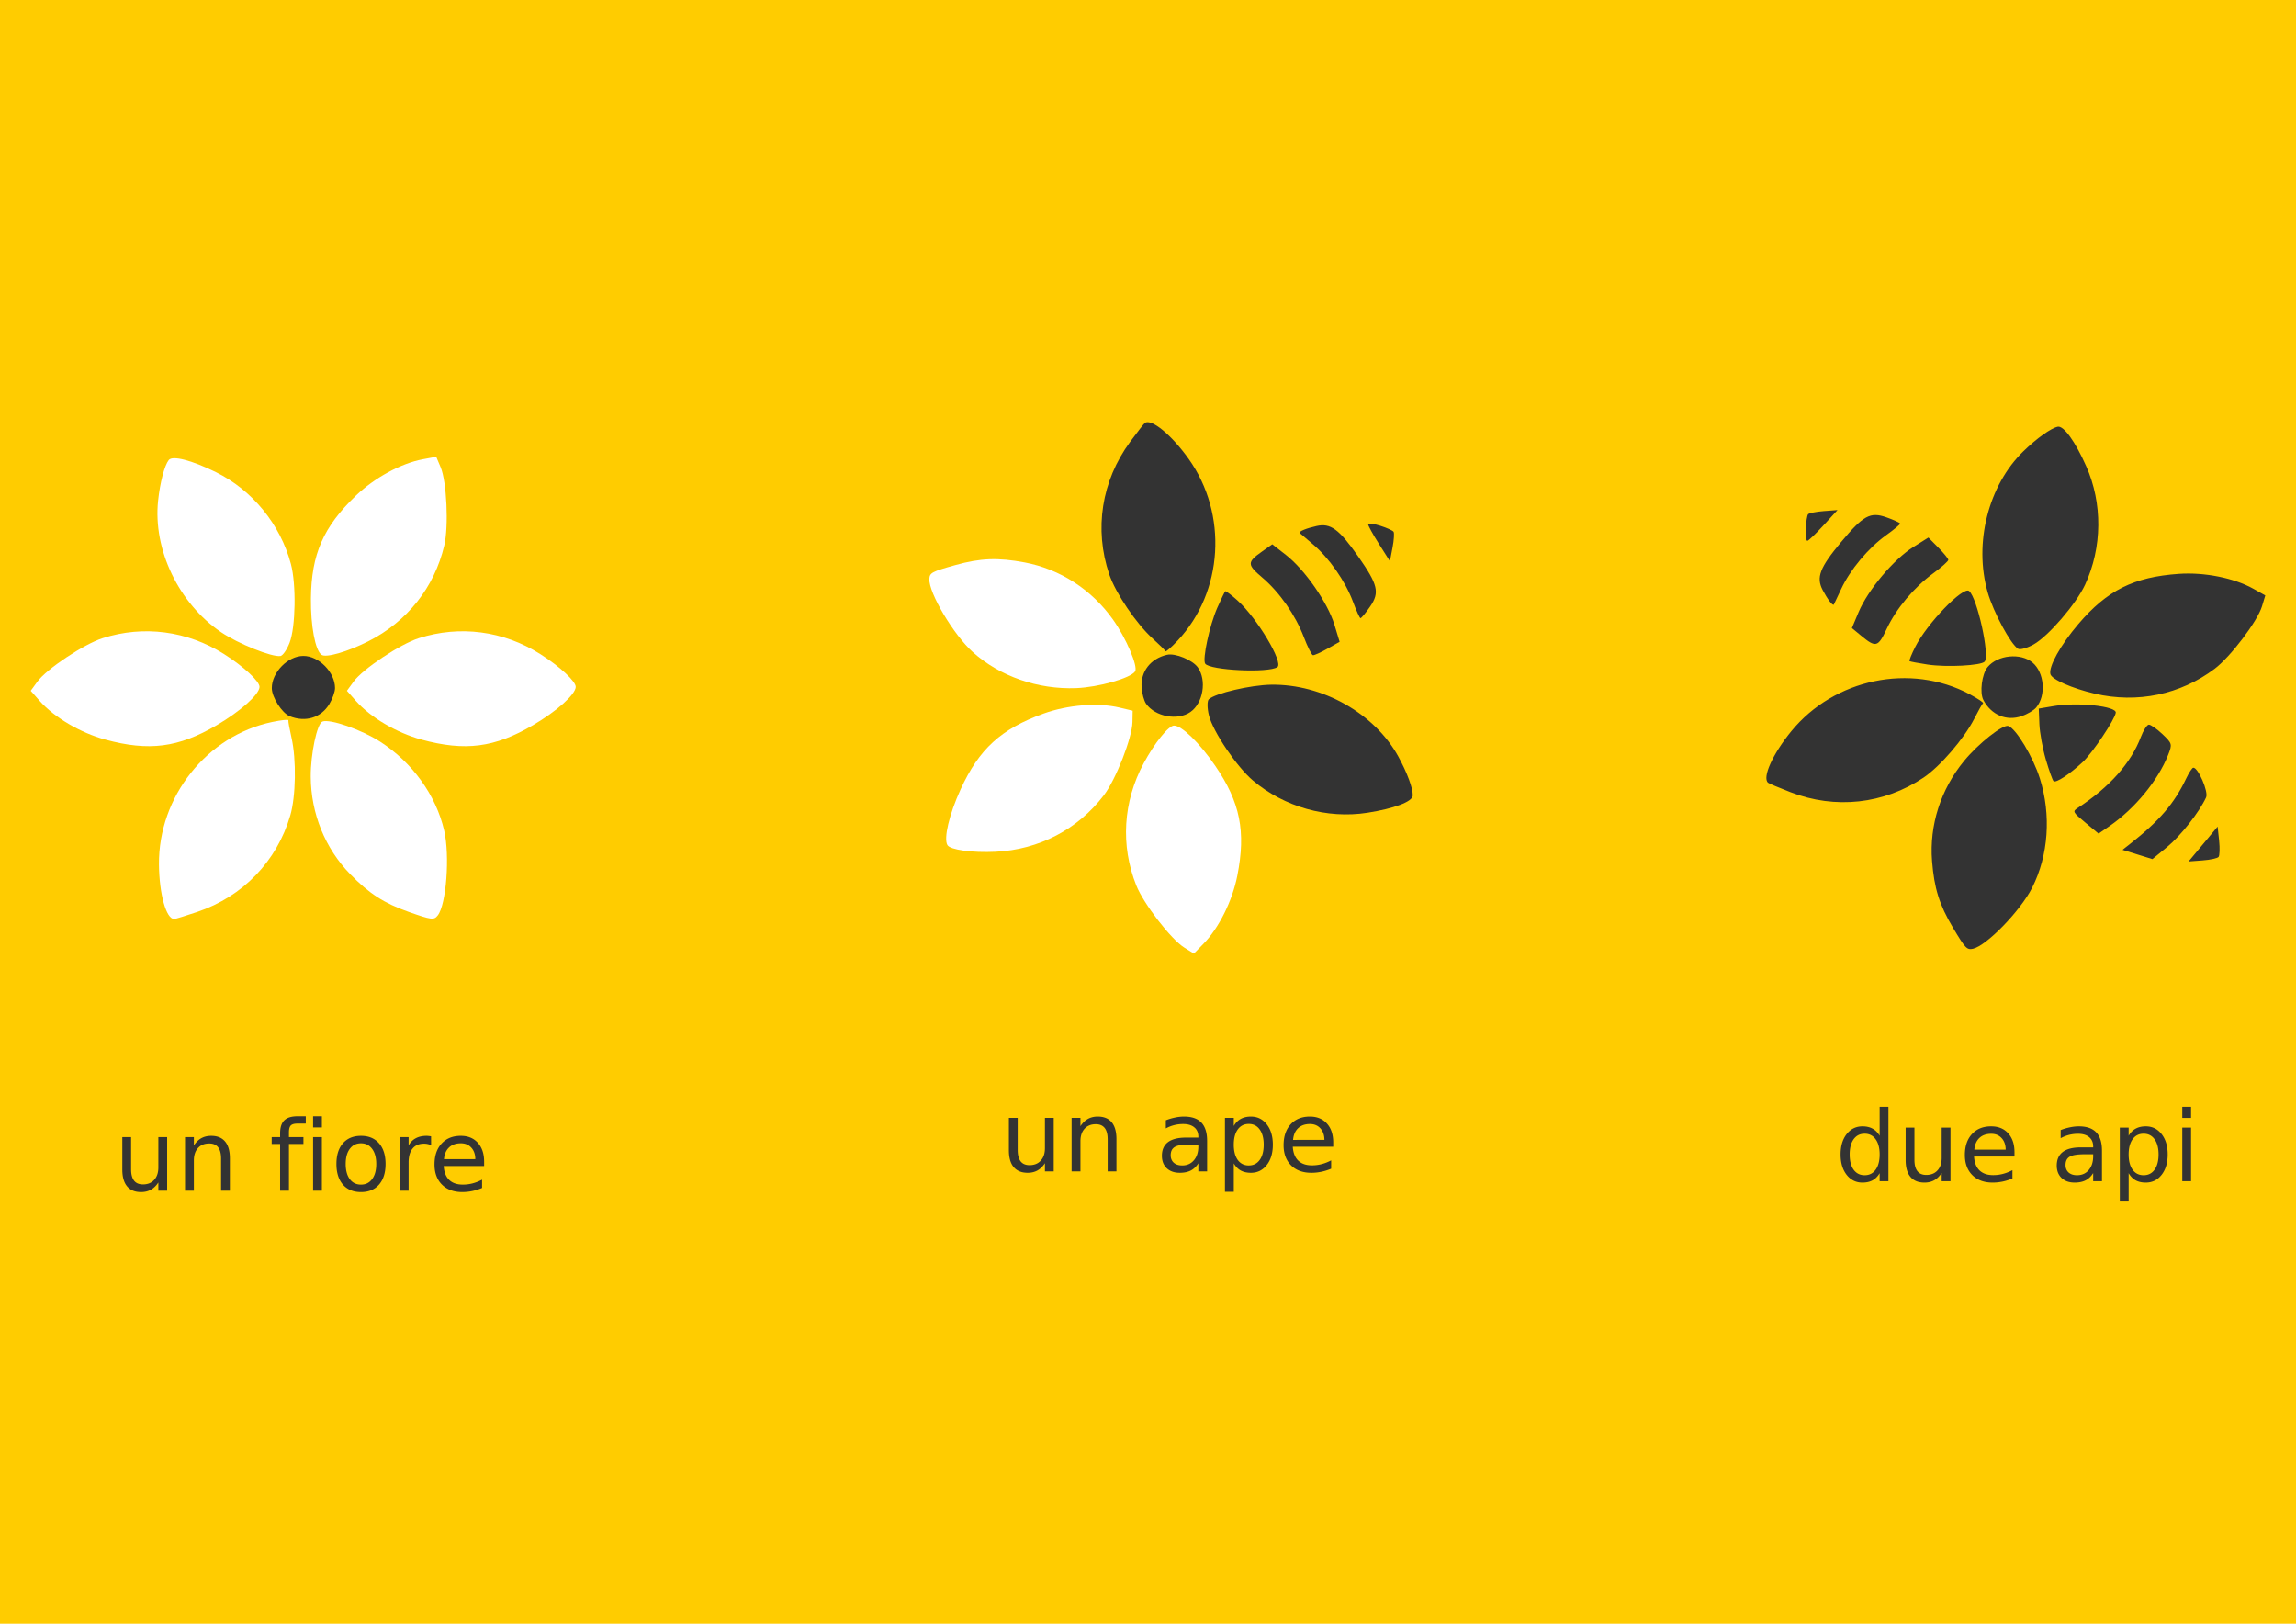
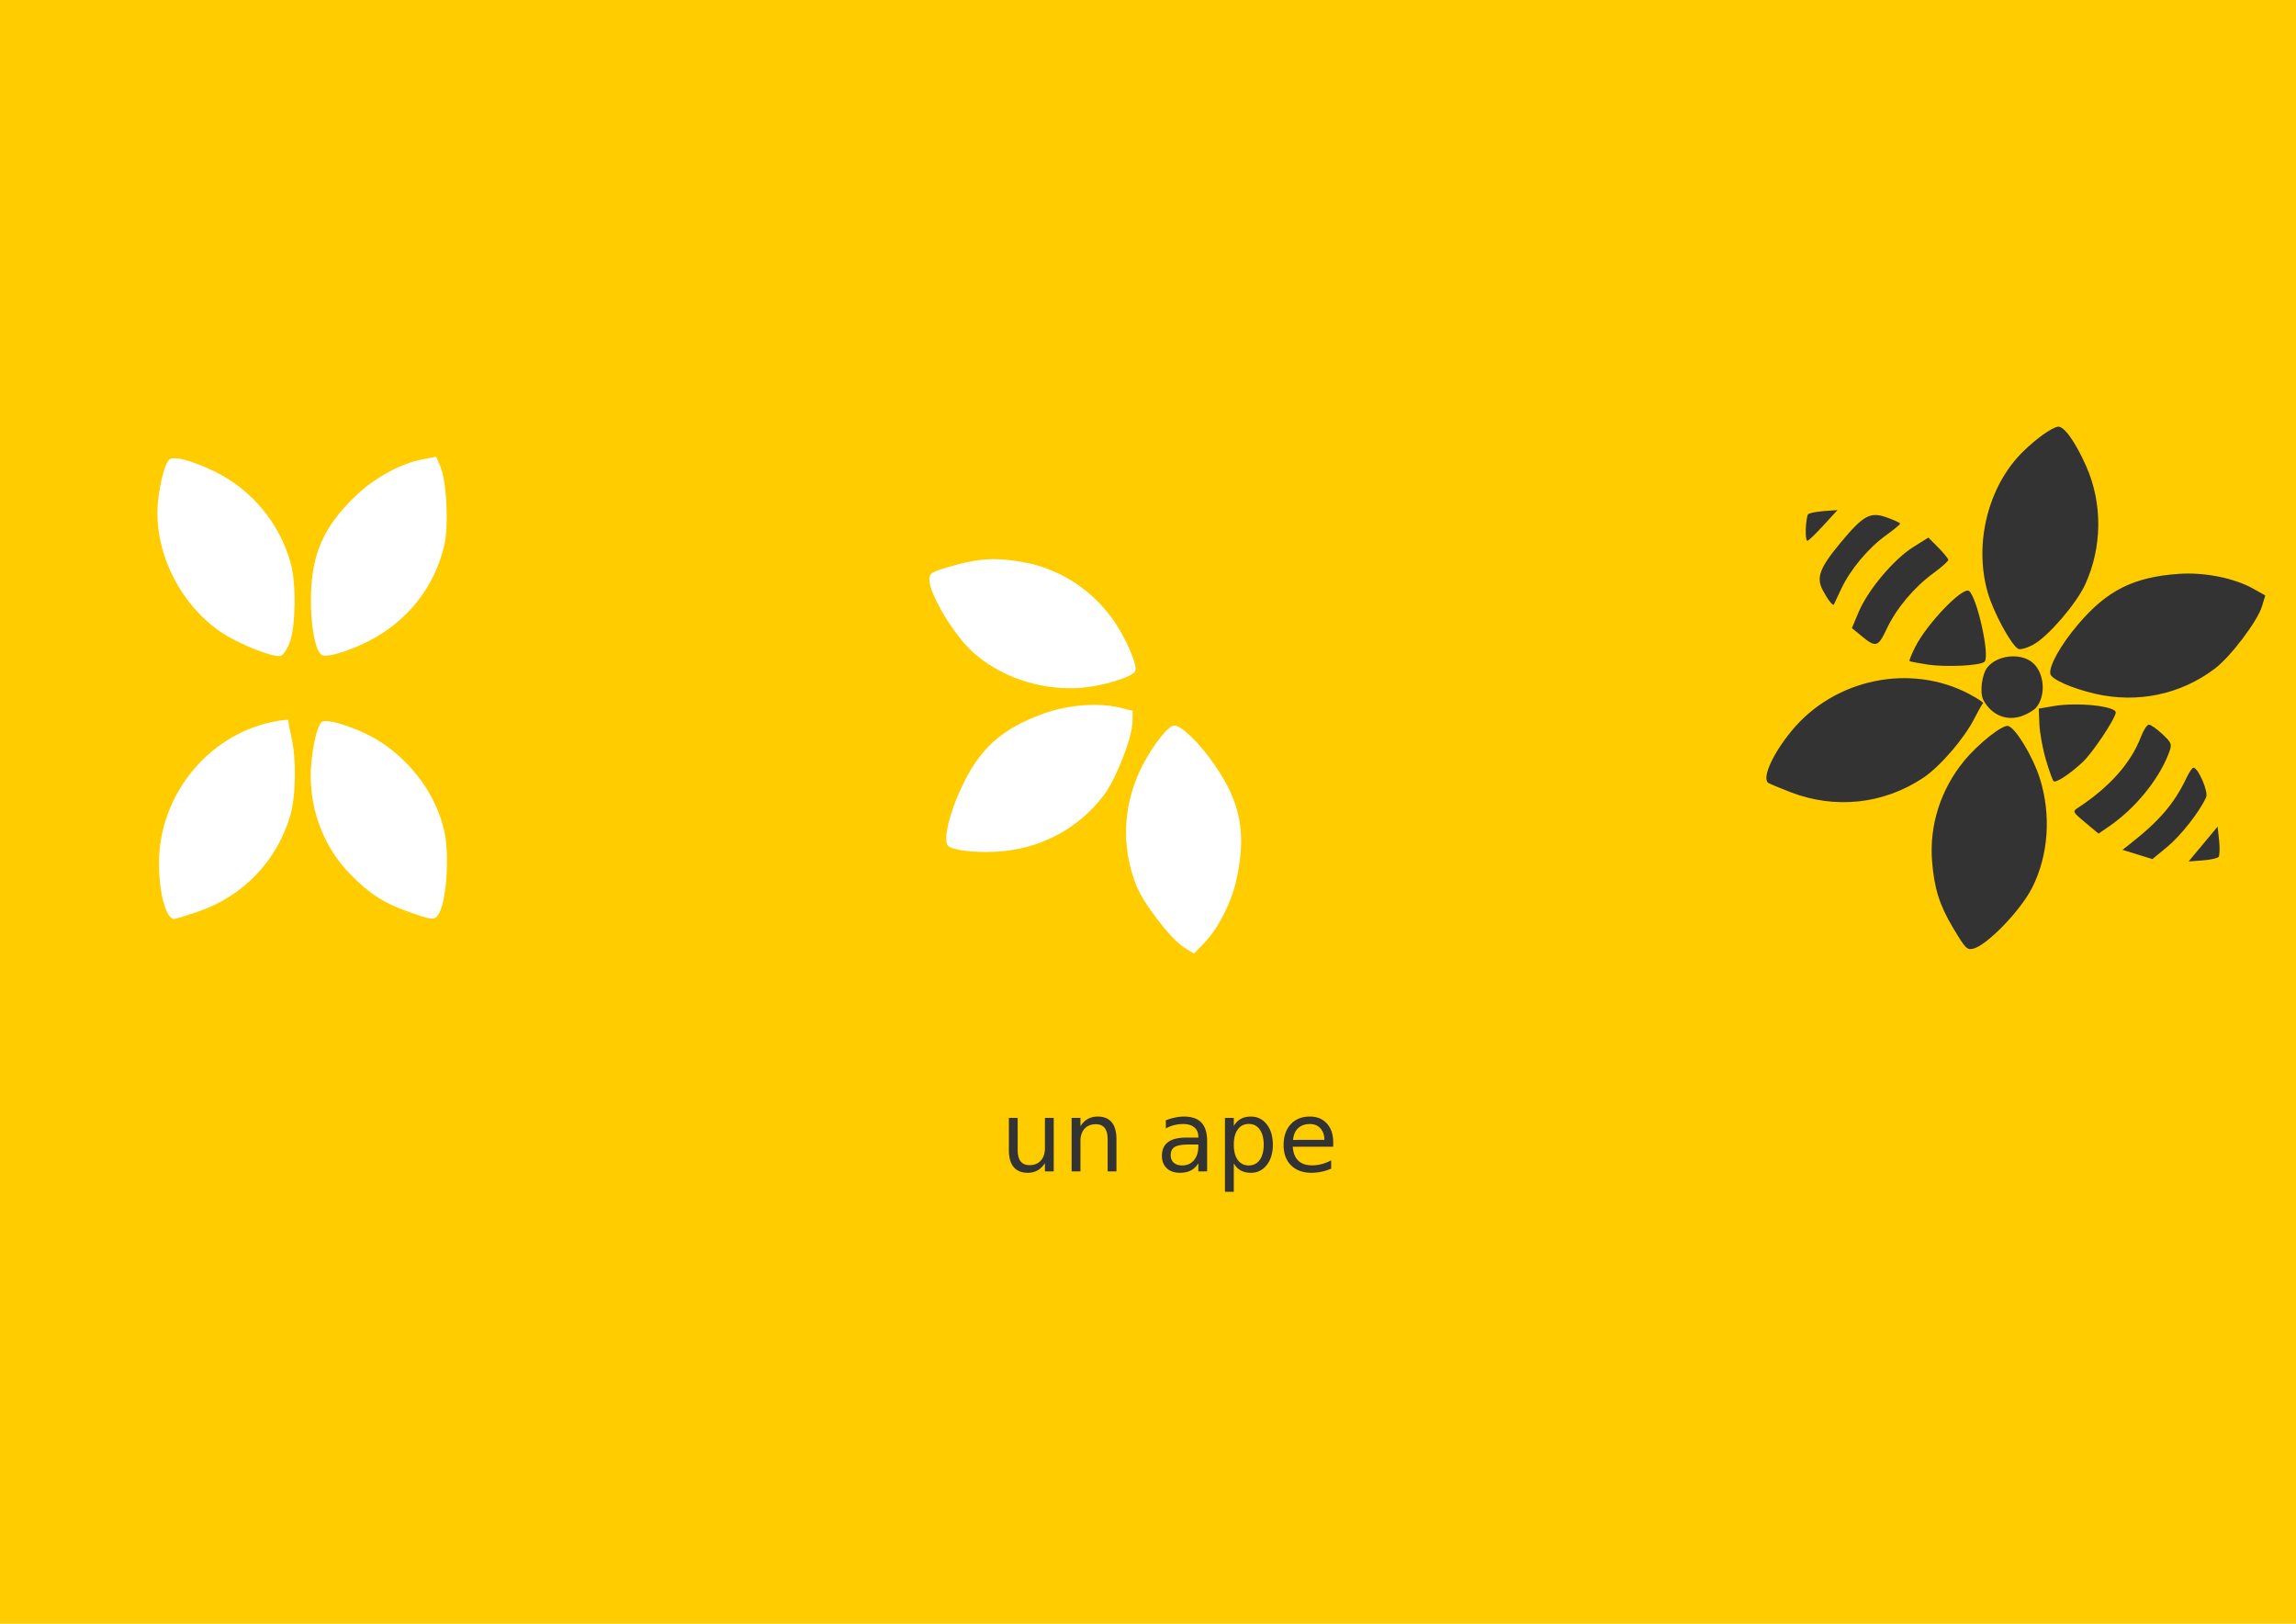
<svg xmlns="http://www.w3.org/2000/svg" width="1052.362" height="744.094" viewBox="0 0 1052.362 744.094">
  <path style="marker:none" color="#000" fill="#fc0" overflow="visible" d="M-5.346-3.208h1061.618v754.786H-5.346z" />
-   <path d="M102.69 299.745c-16.901-10.677-36.834-13.295-55.608-7.302-8.65 2.76-25.707 14.109-29.939 19.918l-3.065 4.208 4.153 4.681c6.719 7.572 18.648 14.593 30.063 17.693 19.97 5.425 33.498 3.677 51.012-6.59 10.873-6.373 19.413-13.976 19.648-17.493.17-2.517-7.276-9.438-16.263-15.115z" fill="#fff" />
  <g fill="#fff">
    <path d="M90.447 417.9c20.887-7.067 36.441-23.199 42.598-44.181 2.565-8.743 2.843-25.658.584-35.575-.908-3.986-1.564-7.612-1.457-8.06.107-.446-3.21-.102-7.368.766-29.986 6.258-52.218 34.227-51.937 65.343.122 13.5 3.313 24.955 6.95 24.955.566 0 5.35-1.462 10.63-3.248zM200.643 419.501c3.922-5.012 5.61-27.325 2.943-38.887-3.733-16.182-14.57-31.218-29.365-40.74-8.584-5.526-22.982-10.542-26.445-9.213-2.468.947-5.42 14.877-5.354 25.27.106 16.88 6.588 32.882 18.097 44.674 8.736 8.951 15.46 13.287 26.818 17.295 10.467 3.694 11.565 3.826 13.306 1.601zM132.74 294.542c2.77-7.197 3.089-26.738.59-36.109-4.837-18.14-17.677-33.847-34.4-42.079-11.116-5.472-19.852-7.712-21.574-5.533-1.959 2.48-3.998 10.247-4.89 18.627-2.38 22.373 9.445 47.078 28.837 60.246 7.787 5.288 23.28 11.516 27.224 10.942 1.089-.158 2.985-2.9 4.214-6.094zM168.715 293.94c17.857-8.99 30.367-24.727 34.9-43.906 2.088-8.836 1.146-29.301-1.654-35.921l-2.028-4.795-6.152 1.15c-9.95 1.858-22.112 8.468-30.65 16.656-14.934 14.324-20.404 26.82-20.624 47.12-.137 12.602 1.982 23.837 4.875 25.85 2.072 1.443 11.838-1.376 21.333-6.155z" />
  </g>
-   <path d="M247.619 299.745c-16.902-10.677-36.835-13.295-55.61-7.302-8.649 2.76-25.705 14.109-29.938 19.918l-3.065 4.208 4.153 4.681c6.719 7.572 18.648 14.593 30.063 17.693 19.97 5.425 33.498 3.677 51.012-6.59 10.873-6.373 19.413-13.976 19.648-17.493.17-2.517-7.276-9.438-16.263-15.115z" fill="#fff" />
-   <path d="M132.82 328.225c-3.58-1.44-8.23-8.706-8.237-12.873-.012-7.229 7.379-14.757 14.487-14.757 7.109 0 14.5 7.528 14.488 14.757-.002 1.666-1.188 4.971-2.635 7.345-3.804 6.238-10.927 8.413-18.102 5.528zM517.93 202.57c-13.045 17.777-16.52 39.915-9.515 60.63 2.919 8.632 12.401 22.64 19.945 29.465 3.03 2.742 5.65 5.335 5.819 5.762.17.427 2.686-1.758 5.593-4.857 20.961-22.338 23.107-58.002 5.015-83.318-7.85-10.983-17.038-18.532-20.017-16.444-.464.326-3.541 4.269-6.84 8.763zM554.117 327.856c1.864 7.482 12.821 23.665 20.247 29.904 14.374 12.077 33.905 17.567 52.324 14.706 12.242-1.9 20.681-5.081 20.84-7.854.18-3.155-2.609-10.685-6.69-18.058-10.894-19.686-34.759-33.126-58.196-32.776-9.412.14-25.673 3.936-28.573 6.67-.8.754-.779 4.088.048 7.408zM589.39 254.3c8.678 6.76 19.164 21.857 22.257 32.042l2.361 7.775-5.585 3.165c-3.071 1.742-6.062 3.082-6.645 2.98-.584-.103-2.456-3.829-4.161-8.28-3.907-10.201-11.133-20.567-18.997-27.252-7.114-6.047-7.115-7.08-.023-12.09l4.543-3.21 6.25 4.87zM603.471 241.05c6.386-1.416 10.247 1.399 18.957 13.821 9.198 13.12 10.038 16.622 5.544 23.128-2.05 2.97-4.033 5.347-4.404 5.282-.371-.066-1.927-3.479-3.457-7.586-3.509-9.416-11.018-20.15-18.453-26.375-3.164-2.65-5.844-4.934-5.955-5.078-.523-.675 3.063-2.149 7.768-3.192zM567.226 275.192c8.95 8.05 21.172 28.48 18.259 30.521-3.955 2.773-30.936 1.496-33.082-1.566-1.378-1.965 1.993-17.56 5.54-25.629 1.744-3.964 3.397-7.367 3.675-7.562.277-.195 2.8 1.712 5.608 4.236zM534.9 300.07c3.758-.878 11.737 2.403 14.135 5.81 4.159 5.913 2.429 16.32-3.392 20.4-5.82 4.082-16.194 2.16-20.334-3.765-.954-1.366-1.88-4.753-2.058-7.527-.467-7.29 4.116-13.161 11.648-14.919zM632.623 240.93c2.962.942 5.712 2.178 6.11 2.747.4.57.188 3.844-.47 7.276l-1.198 6.24-5.083-8.022c-2.796-4.413-5.007-8.457-4.914-8.987.093-.53 2.593-.194 5.555.747z" fill="#333" />
  <g fill="#fff">
    <path d="M425.968 265.314c-.334 6.356 11.092 25.594 19.914 33.53 12.346 11.107 29.852 17.197 47.432 16.501 10.2-.403 24.87-4.562 26.942-7.638 1.477-2.192-4.103-15.292-10.123-23.764-9.778-13.762-24.271-23.143-40.464-26.19-12.292-2.315-20.286-2.005-31.887 1.233-10.692 2.985-11.666 3.507-11.814 6.328zM524.192 349.795c-9.462 17.612-10.67 37.68-3.371 55.985 3.362 8.434 15.882 24.65 21.975 28.463l4.413 2.762 4.377-4.473c7.08-7.234 13.245-19.628 15.535-31.233 4.005-20.303 1.31-33.674-10.163-50.422-7.123-10.397-15.308-18.38-18.832-18.368-2.524.008-8.903 7.922-13.934 17.286zM456.252 390.338c19.97-.96 37.793-10.26 49.725-25.944 5.497-7.226 12.949-26.31 13.08-33.497l.094-5.205-6.089-1.448c-9.847-2.343-23.645-1.244-34.772 2.77-19.466 7.024-29.54 16.22-37.986 34.681-5.244 11.46-7.872 22.588-6.046 25.603 1.307 2.16 11.376 3.55 21.994 3.04z" />
  </g>
  <g fill="#333">
    <path d="M820.646 363.02c20.57 7.943 42.846 5.507 61.008-6.672 7.568-5.074 18.61-17.89 23.223-26.956 1.854-3.643 3.672-6.849 4.04-7.124.368-.275-2.4-2.133-6.15-4.128-27.043-14.39-62.027-7.134-81.73 16.95-8.548 10.449-13.431 21.292-10.637 23.62.435.363 5.046 2.303 10.246 4.31zM904.277 434.794c6.222-1.34 21.803-17.4 27.156-27.99 7.49-14.822 8.79-33.31 3.521-50.097-3.057-9.74-10.907-22.811-14.418-24.007-2.502-.852-13.687 7.96-20.29 15.986-10.725 13.036-15.99 29.479-14.697 45.905.982 12.47 3.371 20.105 9.531 30.455 5.677 9.539 6.436 10.343 9.197 9.748zM932.107 295.327c6.734-3.756 19.489-18.564 23.569-27.363 7.897-17.032 8.087-37.319.51-54.348-5.037-11.32-10.314-18.633-13.032-18.061-3.093.65-9.631 5.312-15.68 11.179-16.151 15.664-22.882 42.213-16.415 64.744 2.597 9.047 10.513 23.75 13.91 25.833.938.576 4.15-.317 7.138-1.984zM960.13 317.894c19.473 4.526 39.158.444 54.918-11.388 7.26-5.451 19.638-21.777 21.725-28.655l1.511-4.981-5.461-3.056c-8.835-4.941-22.41-7.65-34.21-6.825-20.643 1.444-32.844 7.542-46.008 22.996-8.173 9.595-13.738 19.582-12.805 22.981.669 2.434 9.976 6.52 20.33 8.928zM851.886 280.519c4.256-10.144 16.085-24.212 25.106-29.862l6.887-4.313 4.516 4.563c2.484 2.51 4.56 5.045 4.614 5.636.054.59-3.053 3.371-6.904 6.18-8.824 6.44-16.94 16.125-21.335 25.464-3.976 8.447-4.972 8.719-11.664 3.184l-4.286-3.546 3.066-7.306zM952.342 370.23c14.53-9.48 24.374-20.544 28.911-32.492 1.15-3.03 2.78-5.57 3.622-5.647.842-.077 3.64 1.858 6.218 4.299 4.534 4.293 4.62 4.607 2.642 9.594-4.639 11.695-15.266 24.604-26.787 32.538l-5.084 3.502-6.06-5.05c-5.816-4.846-5.955-5.117-3.462-6.744zM976.286 386.746c13.547-10.642 20.267-18.487 25.8-30.117 1.238-2.601 2.672-4.768 3.187-4.815 2.192-.199 7.057 11.024 5.887 13.58-3.074 6.723-11.607 17.585-17.87 22.75l-6.738 5.556-6.853-2.126-6.852-2.126 3.439-2.702zM835.415 270.394c-3.037-5.794-1.33-10.256 8.383-21.912 10.257-12.31 13.417-14.035 20.872-11.4 3.403 1.203 6.216 2.494 6.25 2.87.034.375-2.854 2.77-6.417 5.32-8.172 5.85-16.567 15.904-20.632 24.71-1.73 3.746-3.234 6.93-3.344 7.074-.515.682-2.874-2.394-5.112-6.662zM877.848 296.448c5.429-10.743 21.95-27.883 24.683-25.606 3.711 3.093 9.535 29.468 7.14 32.34-1.536 1.845-17.47 2.67-26.185 1.355-4.283-.645-8-1.351-8.26-1.568-.26-.217.92-3.151 2.622-6.52zM937.73 348.17c-1.485-5.02-2.827-12.349-2.985-16.284l-.286-7.156 6.898-1.17c10.95-1.86 28.815.063 28.39 3.053-.451 3.177-10.704 18.477-15.17 22.637-5.98 5.571-12.22 9.659-13.332 8.733-.45-.376-2.032-4.79-3.516-9.812zM909.102 320.859c-1.83-3.4-.75-11.958 1.913-15.164 4.618-5.56 15.116-6.613 20.577-2.062 5.46 4.55 6.32 15.066 1.683 20.611-1.069 1.279-4.096 3.059-6.727 3.956-6.915 2.357-13.78-.531-17.446-7.341zM827.676 242.288c.134-3.105.608-6.083 1.053-6.617.445-.534 3.66-1.185 7.145-1.447l6.337-.477-6.414 7.004c-3.528 3.853-6.853 7.045-7.39 7.093-.536.05-.865-2.451-.731-5.556zM1009.782 386.797l6.657-7.989.682 6.386c.374 3.512.26 6.89-.253 7.507-.514.616-3.816 1.338-7.338 1.602l-6.404.482 6.656-7.988z" />
  </g>
  <g style="line-height:125%" font-size="40" font-weight="400" letter-spacing="0" word-spacing="0" fill="#333" font-family="Sans">
-     <path d="M56.064 535.965V521.11h4.031v14.702c0 2.322.453 4.068 1.359 5.236.905 1.154 2.264 1.731 4.075 1.731 2.176 0 3.893-.694 5.149-2.081 1.27-1.388 1.906-3.28 1.906-5.675V521.11h4.031v24.54h-4.031v-3.77c-.979 1.49-2.118 2.6-3.418 3.331-1.285.716-2.782 1.074-4.491 1.074-2.82 0-4.96-.877-6.42-2.63-1.46-1.752-2.19-4.316-2.19-7.69M105.361 530.838v14.811h-4.031v-14.68c0-2.322-.453-4.06-1.359-5.214-.905-1.154-2.264-1.73-4.075-1.73-2.176 0-3.893.693-5.149 2.08-1.256 1.388-1.884 3.28-1.884 5.675v13.87H84.81v-24.54h4.053v3.813c.964-1.476 2.096-2.578 3.396-3.309 1.315-.73 2.826-1.095 4.535-1.095 2.82 0 4.952.876 6.398 2.629 1.446 1.738 2.169 4.302 2.169 7.69M140.154 511.558v3.352h-3.856c-1.446 0-2.454.292-3.024.876-.555.585-.833 1.636-.833 3.155v2.17h6.64v3.132h-6.64v21.406h-4.053v-21.406h-3.856v-3.133h3.856v-1.709c0-2.731.636-4.717 1.906-5.96 1.271-1.255 3.287-1.883 6.047-1.883h3.813M143.506 521.11h4.031v24.54h-4.031v-24.54m0-9.552h4.031v5.105h-4.031v-5.105M165.46 523.937c-2.162 0-3.871.847-5.127 2.541-1.257 1.68-1.885 3.988-1.885 6.924 0 2.936.621 5.25 1.863 6.945 1.256 1.68 2.972 2.52 5.148 2.52 2.148 0 3.85-.847 5.105-2.542 1.257-1.694 1.885-4.002 1.885-6.923 0-2.907-.628-5.207-1.885-6.902-1.256-1.709-2.957-2.563-5.105-2.563m0-3.418c3.506 0 6.26 1.14 8.26 3.418 2.001 2.278 3.002 5.433 3.002 9.465 0 4.017-1 7.172-3.002 9.465-2 2.278-4.754 3.418-8.26 3.418-3.52 0-6.28-1.14-8.281-3.418-1.987-2.293-2.98-5.448-2.98-9.465 0-4.032.993-7.187 2.98-9.465 2-2.279 4.761-3.418 8.281-3.418M197.601 524.879a5.089 5.089 0 00-1.49-.57 7.233 7.233 0 00-1.753-.197c-2.278 0-4.031.745-5.258 2.235-1.212 1.475-1.818 3.6-1.818 6.376v12.926h-4.054V521.11h4.054v3.813c.847-1.49 1.95-2.593 3.308-3.309 1.358-.73 3.009-1.095 4.952-1.095.277 0 .584.022.92.066.336.029.708.08 1.117.153l.022 4.14M221.899 532.372v1.972h-18.536c.176 2.775 1.008 4.893 2.498 6.354 1.504 1.446 3.593 2.169 6.266 2.169 1.548 0 3.046-.19 4.492-.57 1.46-.38 2.906-.95 4.338-1.709v3.812a24.176 24.176 0 01-4.448 1.403c-1.519.321-3.06.482-4.623.482-3.914 0-7.018-1.14-9.311-3.418-2.28-2.279-3.418-5.36-3.418-9.246 0-4.017 1.08-7.201 3.242-9.553 2.177-2.366 5.105-3.55 8.786-3.55 3.301 0 5.908 1.067 7.822 3.2 1.928 2.118 2.892 5.002 2.892 8.654m-4.031-1.183c-.03-2.206-.65-3.966-1.863-5.28-1.198-1.315-2.79-1.972-4.776-1.972-2.25 0-4.053.635-5.412 1.906-1.344 1.27-2.118 3.06-2.322 5.368l14.373-.022" />
-   </g>
+     </g>
  <g style="line-height:125%" font-size="40" font-weight="400" letter-spacing="0" word-spacing="0" fill="#333" font-family="Sans">
    <path d="M462.42 527.136V512.28h4.03v14.701c0 2.323.454 4.068 1.36 5.237.905 1.153 2.263 1.73 4.075 1.73 2.176 0 3.892-.693 5.148-2.081 1.271-1.388 1.906-3.28 1.906-5.675v-13.912h4.032v24.539h-4.032v-3.769c-.978 1.49-2.117 2.6-3.417 3.33-1.286.716-2.783 1.074-4.492 1.074-2.819 0-4.959-.876-6.42-2.63-1.46-1.752-2.19-4.315-2.19-7.69M511.716 522.009v14.81h-4.03V522.14c0-2.322-.454-4.06-1.36-5.214-.905-1.154-2.263-1.731-4.075-1.731-2.176 0-3.892.694-5.148 2.081-1.256 1.388-1.885 3.28-1.885 5.675v13.869h-4.053v-24.54h4.053v3.813c.964-1.475 2.096-2.578 3.396-3.308 1.315-.73 2.827-1.096 4.536-1.096 2.819 0 4.951.877 6.397 2.63 1.446 1.738 2.17 4.301 2.17 7.69M545.238 524.484c-3.257 0-5.514.373-6.77 1.118-1.256.745-1.884 2.016-1.884 3.812 0 1.432.467 2.57 1.402 3.418.95.833 2.235 1.249 3.856 1.249 2.235 0 4.024-.789 5.368-2.366 1.359-1.592 2.038-3.703 2.038-6.332v-.899h-4.01m8.041-1.665v14h-4.031v-3.724c-.92 1.49-2.067 2.593-3.44 3.308-1.373.701-3.053 1.052-5.04 1.052-2.512 0-4.513-.701-6.002-2.103-1.476-1.417-2.213-3.309-2.213-5.675 0-2.76.92-4.842 2.76-6.244 1.855-1.402 4.616-2.104 8.282-2.104h5.653v-.394c0-1.855-.614-3.286-1.84-4.294-1.213-1.023-2.922-1.534-5.127-1.534-1.403 0-2.768.168-4.098.504-1.329.336-2.607.84-3.834 1.512v-3.725a26.222 26.222 0 014.295-1.27 19.655 19.655 0 014.053-.439c3.55 0 6.2.92 7.953 2.76 1.753 1.841 2.63 4.631 2.63 8.37M565.505 533.139v13.014h-4.053v-33.872h4.053v3.724c.847-1.46 1.913-2.541 3.199-3.242 1.3-.716 2.848-1.074 4.645-1.074 2.98 0 5.397 1.183 7.252 3.55 1.87 2.366 2.804 5.477 2.804 9.333s-.935 6.967-2.804 9.334c-1.855 2.366-4.273 3.549-7.252 3.549-1.797 0-3.345-.35-4.645-1.052-1.286-.715-2.352-1.804-3.2-3.264m13.716-8.567c0-2.965-.613-5.287-1.84-6.967-1.212-1.695-2.885-2.542-5.017-2.542-2.133 0-3.813.847-5.04 2.542-1.212 1.68-1.818 4.002-1.818 6.967s.606 5.295 1.818 6.99c1.227 1.679 2.907 2.519 5.04 2.519 2.132 0 3.805-.84 5.017-2.52 1.227-1.694 1.84-4.024 1.84-6.989M611.077 523.542v1.972h-18.535c.175 2.775 1.007 4.893 2.497 6.354 1.505 1.446 3.593 2.17 6.266 2.17 1.549 0 3.046-.19 4.492-.57 1.46-.38 2.907-.95 4.338-1.71v3.813a24.175 24.175 0 01-4.448 1.402c-1.519.321-3.06.482-4.623.482-3.914 0-7.018-1.14-9.311-3.418-2.279-2.279-3.418-5.36-3.418-9.246 0-4.017 1.08-7.2 3.242-9.552 2.177-2.367 5.105-3.55 8.786-3.55 3.301 0 5.909 1.066 7.822 3.199 1.928 2.118 2.892 5.003 2.892 8.654m-4.031-1.183c-.03-2.205-.65-3.965-1.863-5.28-1.197-1.315-2.79-1.972-4.776-1.972-2.25 0-4.053.635-5.412 1.906-1.343 1.271-2.118 3.06-2.322 5.368l14.373-.022" />
  </g>
  <g style="line-height:125%" font-size="40" font-weight="400" letter-spacing="0" word-spacing="0" fill="#333" font-family="Sans">
-     <path d="M861.527 520.486v-13.277h4.031V541.3h-4.031v-3.68c-.847 1.46-1.92 2.548-3.22 3.264-1.286.701-2.834 1.052-4.646 1.052-2.965 0-5.382-1.184-7.252-3.55-1.855-2.366-2.782-5.477-2.782-9.333s.927-6.968 2.782-9.334c1.87-2.366 4.287-3.55 7.252-3.55 1.812 0 3.36.359 4.645 1.074 1.3.701 2.374 1.782 3.221 3.243m-13.737 8.567c0 2.965.606 5.294 1.818 6.989 1.227 1.68 2.907 2.52 5.04 2.52 2.132 0 3.812-.84 5.039-2.52 1.227-1.695 1.84-4.024 1.84-6.99 0-2.964-.613-5.287-1.84-6.967-1.227-1.694-2.907-2.541-5.04-2.541-2.132 0-3.812.847-5.039 2.541-1.212 1.68-1.818 4.003-1.818 6.968M873.446 531.616v-14.855h4.031v14.702c0 2.322.453 4.068 1.359 5.236.905 1.154 2.264 1.731 4.075 1.731 2.176 0 3.893-.694 5.149-2.081 1.27-1.388 1.906-3.28 1.906-5.675V516.76h4.031v24.54h-4.031v-3.77c-.979 1.49-2.118 2.6-3.418 3.331-1.285.716-2.783 1.074-4.492 1.074-2.819 0-4.958-.877-6.42-2.63-1.46-1.752-2.19-4.316-2.19-7.69M923.334 528.023v1.972H904.8c.175 2.775 1.008 4.893 2.497 6.354 1.505 1.446 3.594 2.169 6.267 2.169 1.548 0 3.045-.19 4.491-.57 1.46-.38 2.907-.95 4.338-1.709v3.812a24.175 24.175 0 01-4.447 1.403c-1.52.32-3.06.482-4.623.482-3.915 0-7.019-1.14-9.312-3.418-2.279-2.279-3.418-5.36-3.418-9.246 0-4.017 1.081-7.201 3.243-9.553 2.176-2.366 5.105-3.55 8.786-3.55 3.3 0 5.908 1.067 7.821 3.2 1.928 2.117 2.892 5.002 2.892 8.654m-4.031-1.183c-.03-2.206-.65-3.966-1.862-5.28-1.198-1.315-2.79-1.972-4.777-1.972-2.249 0-4.053.635-5.411 1.906-1.344 1.27-2.118 3.06-2.323 5.368l14.373-.022M955.388 528.965c-3.257 0-5.514.372-6.77 1.117-1.256.745-1.884 2.016-1.884 3.813 0 1.431.467 2.57 1.402 3.418.95.832 2.235 1.248 3.856 1.248 2.235 0 4.024-.788 5.368-2.366 1.359-1.592 2.038-3.703 2.038-6.332v-.898h-4.01m8.041-1.665v14h-4.031v-3.724c-.92 1.49-2.067 2.592-3.44 3.308-1.373.701-3.053 1.052-5.04 1.052-2.512 0-4.513-.702-6.002-2.104-1.476-1.417-2.213-3.308-2.213-5.674 0-2.761.92-4.842 2.76-6.245 1.855-1.402 4.616-2.103 8.282-2.103h5.653v-.394c0-1.855-.614-3.287-1.84-4.295-1.213-1.022-2.922-1.533-5.127-1.533-1.403 0-2.768.168-4.098.504-1.329.336-2.607.84-3.834 1.511v-3.724a26.223 26.223 0 014.295-1.271 19.655 19.655 0 014.053-.438c3.55 0 6.2.92 7.953 2.76 1.753 1.84 2.63 4.63 2.63 8.37M975.655 537.62v13.014h-4.053V516.76h4.053v3.725c.847-1.46 1.913-2.542 3.199-3.243 1.3-.715 2.848-1.073 4.645-1.073 2.98 0 5.397 1.183 7.252 3.55 1.87 2.365 2.804 5.477 2.804 9.333s-.935 6.967-2.804 9.333c-1.855 2.366-4.273 3.55-7.252 3.55-1.797 0-3.345-.351-4.645-1.052-1.286-.716-2.352-1.804-3.2-3.265m13.716-8.566c0-2.965-.613-5.288-1.84-6.968-1.212-1.694-2.885-2.541-5.017-2.541-2.133 0-3.813.847-5.04 2.541-1.212 1.68-1.818 4.003-1.818 6.968s.606 5.294 1.818 6.989c1.227 1.68 2.907 2.52 5.04 2.52 2.132 0 3.805-.84 5.017-2.52 1.227-1.695 1.84-4.024 1.84-6.99M1000.238 516.761h4.031v24.54h-4.031v-24.54m0-9.552h4.031v5.105h-4.031v-5.105" />
-   </g>
+     </g>
</svg>